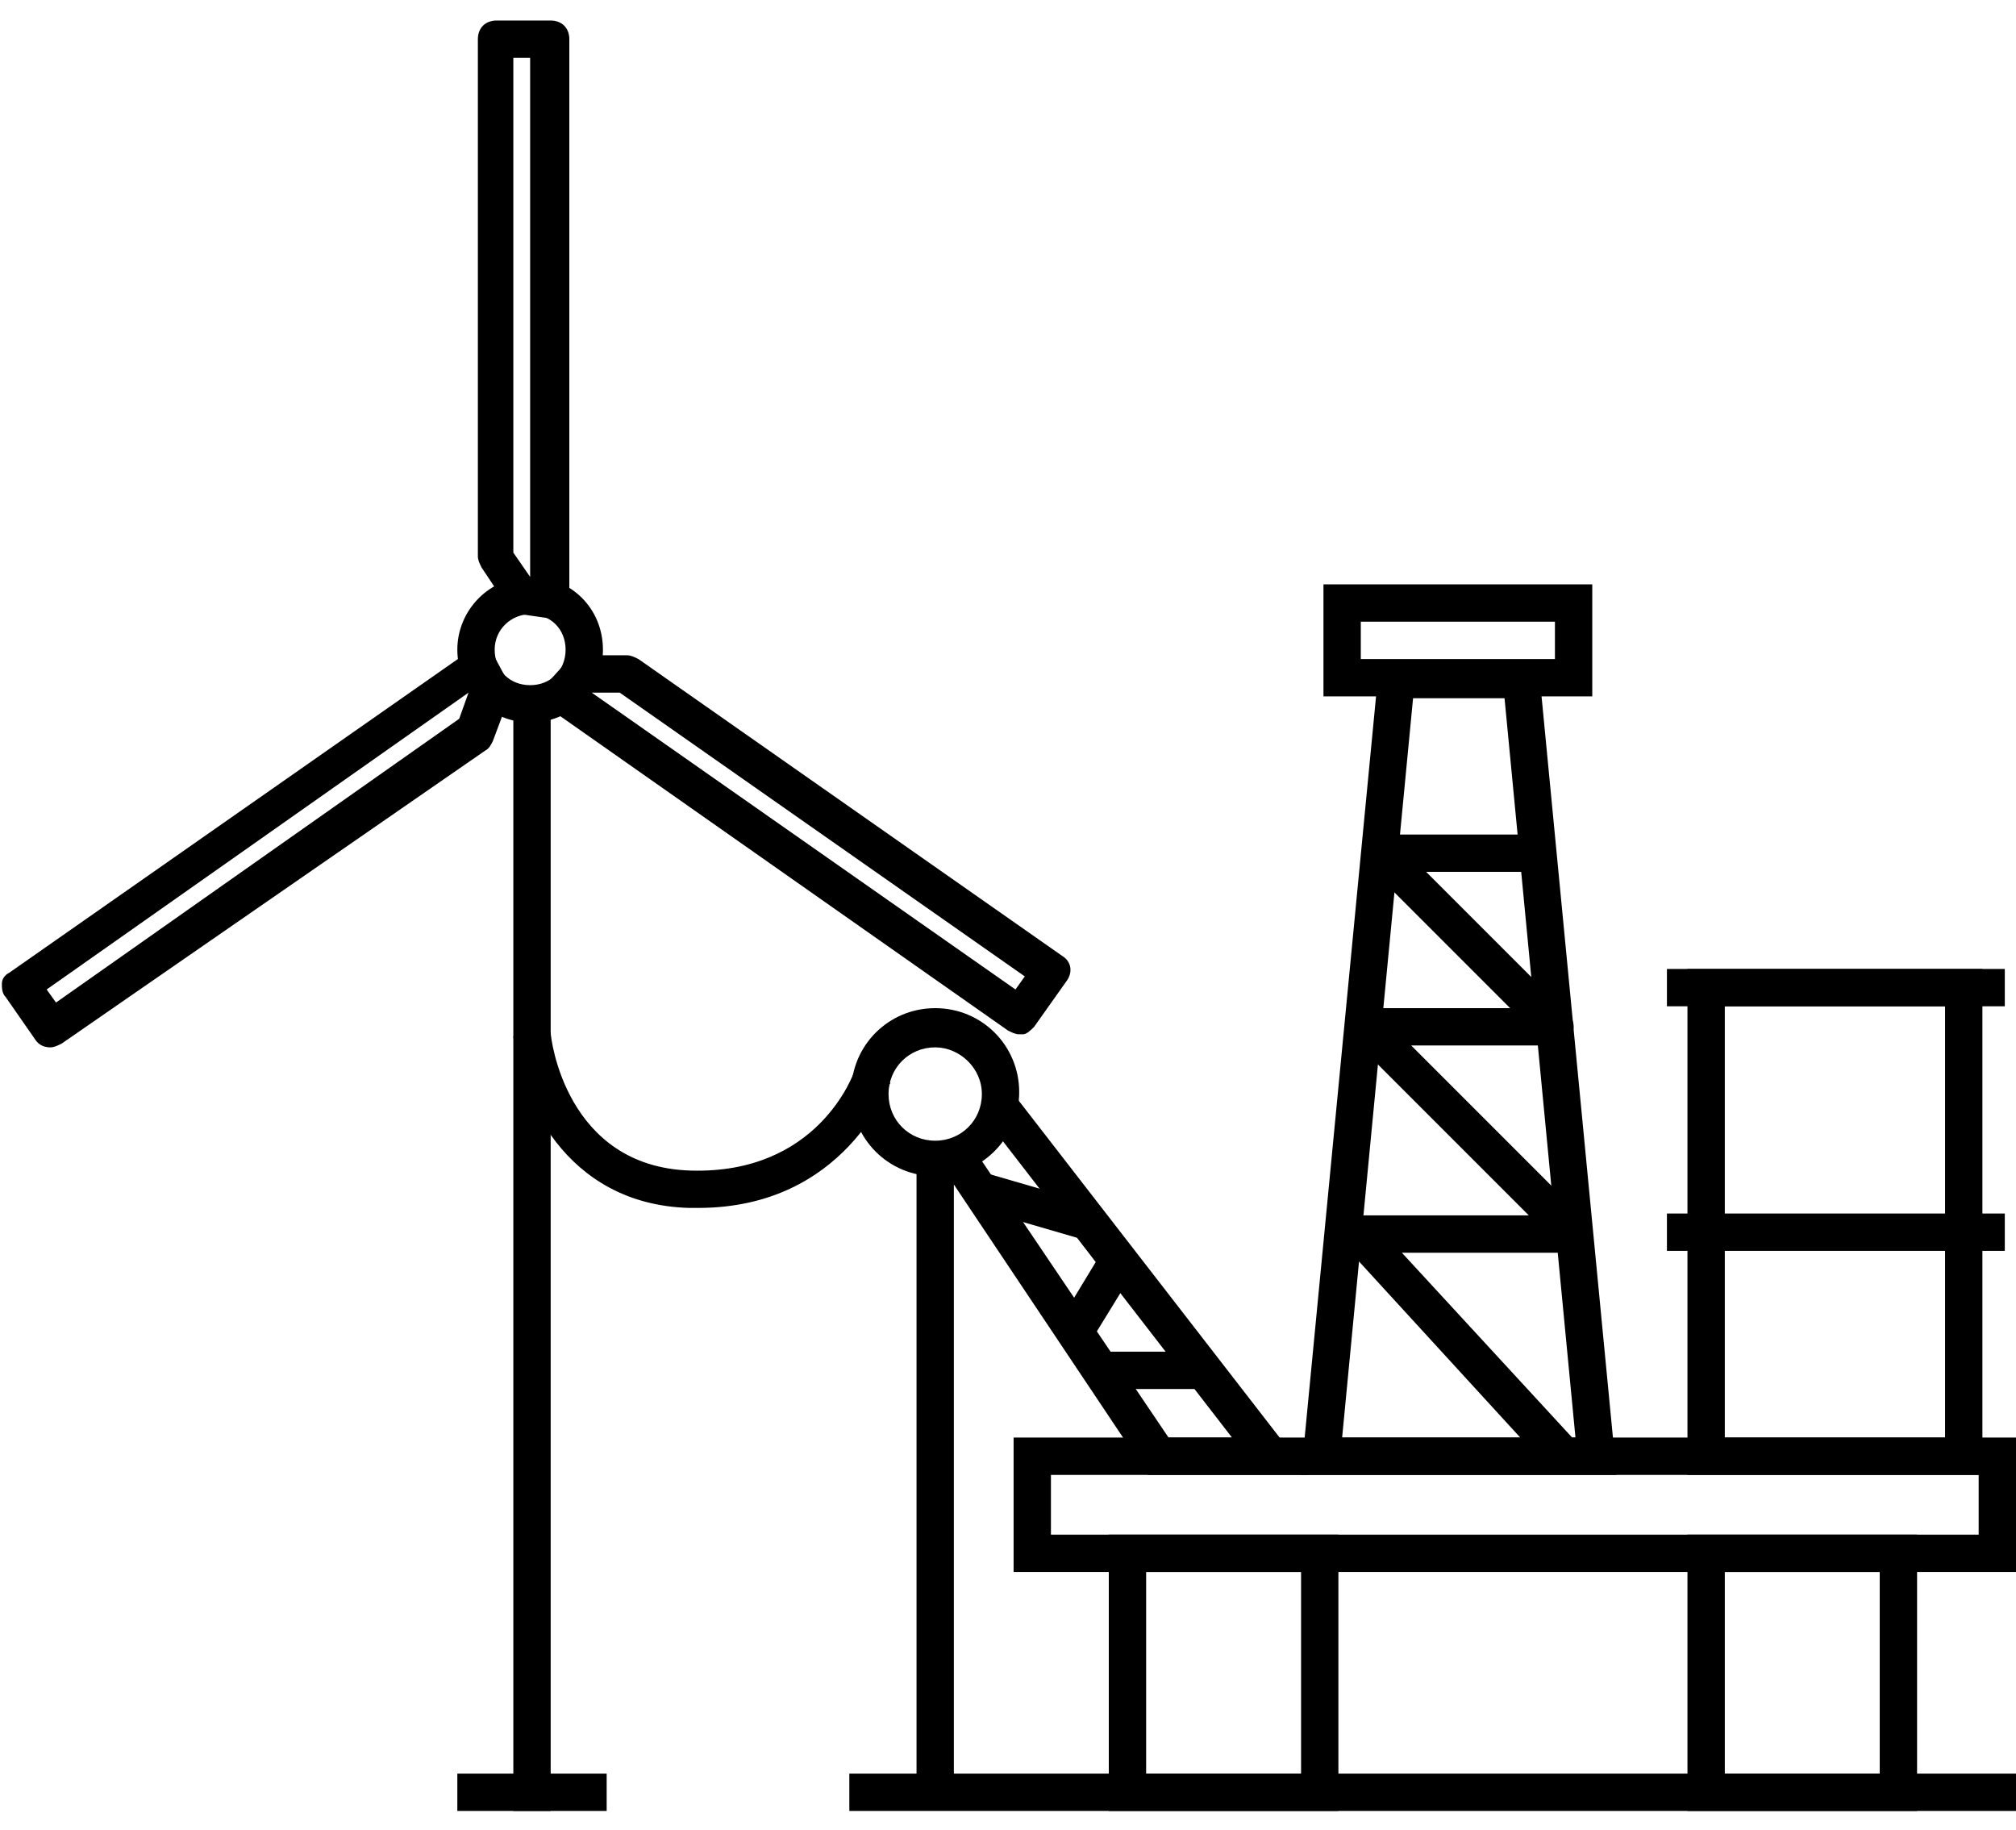
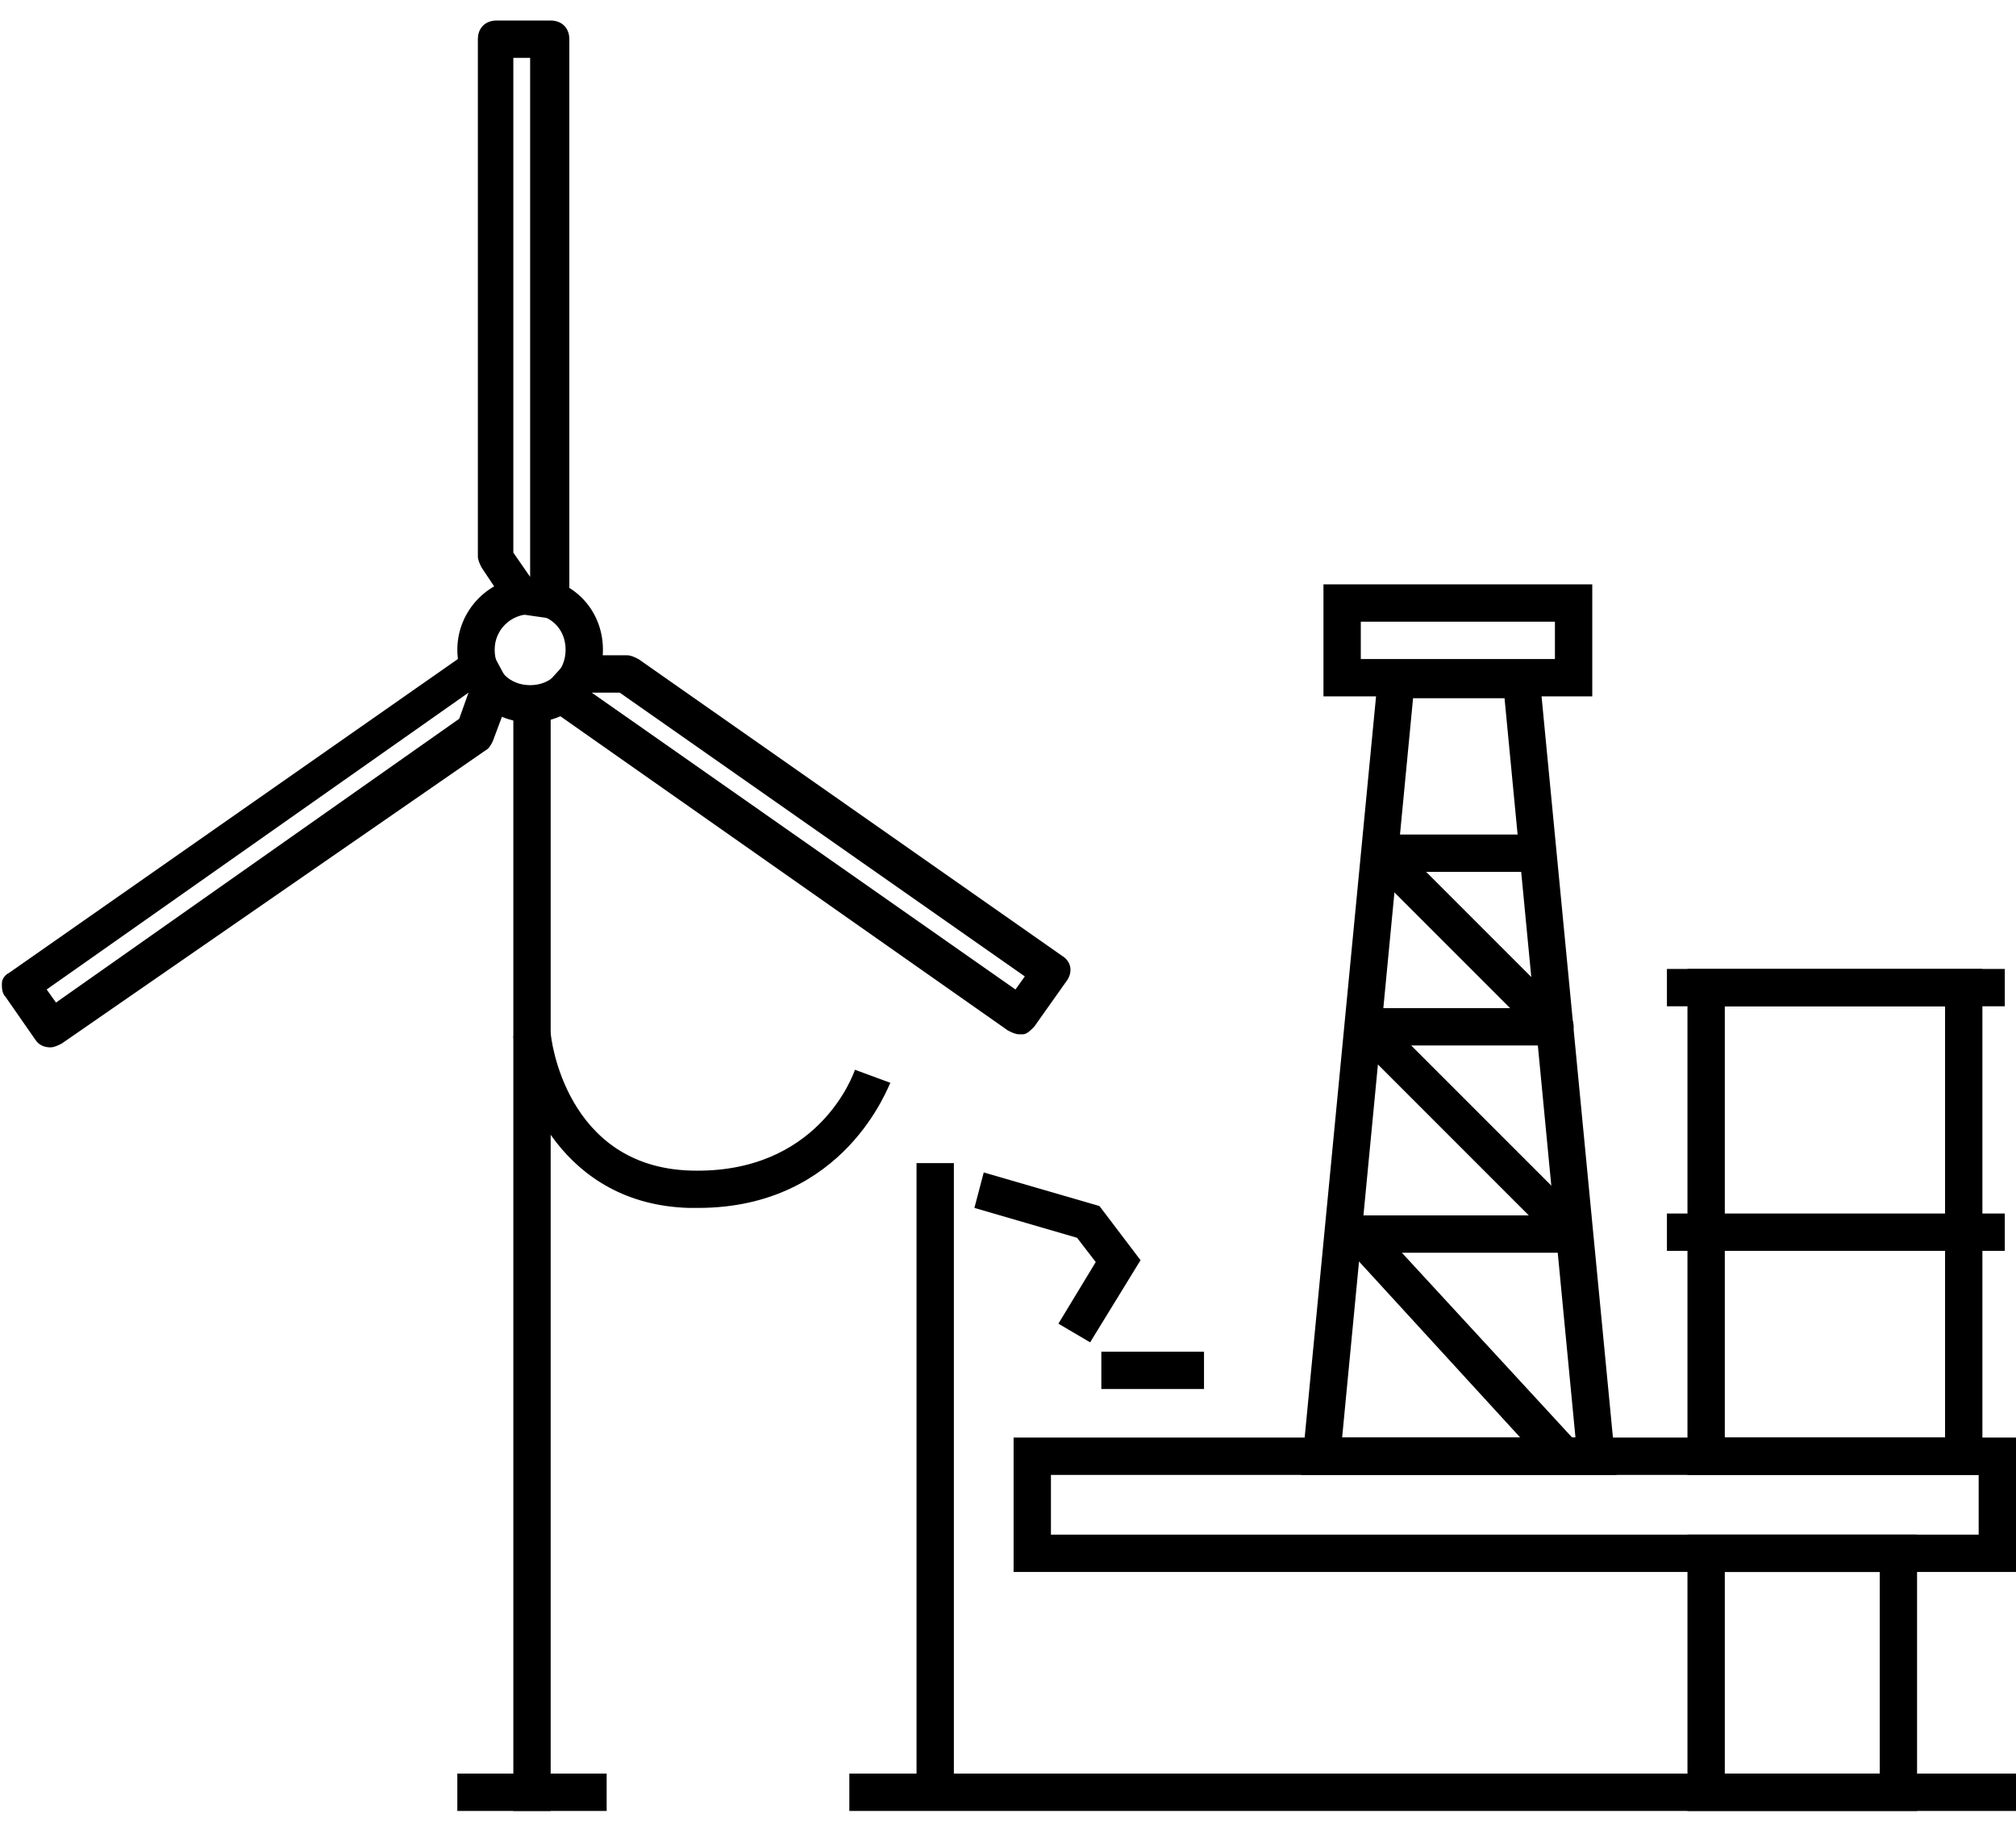
<svg xmlns="http://www.w3.org/2000/svg" version="1.1" x="0px" y="0px" viewBox="0 0 108 98" style="enable-background:new 0 0 108 98;" xml:space="preserve">
  <style type="text/css">
	.st0{display:none;}
	.st1{display:inline;}
</style>
  <g id="offshore">
    <g>
      <path d="M102.8,97H90.4V82.2h12.3V97z M92.4,95h8.3V84.2h-8.3V95z" />
    </g>
    <g>
-       <path d="M71.8,97H59.4V82.2h12.3V97z M61.4,95h8.3V84.2h-8.3V95z" />
-     </g>
+       </g>
    <g>
      <path d="M107.9,84.2H54.3V77h53.7V84.2z M56.3,82.2h49.7V79H56.3V82.2z" />
    </g>
    <g>
      <path d="M106.2,79H90.4V51.9h15.8V79z M92.4,77h11.8V53.9H92.4V77z" />
    </g>
    <g>
      <rect x="89.3" y="65" width="18.1" height="2" />
    </g>
    <g>
      <rect x="89.3" y="51.9" width="18.1" height="2" />
    </g>
    <g>
      <path d="M86.6,79H69.7l4.2-43.6h8.5L86.6,79z M71.9,77h12.5l-3.8-39.6h-4.9L71.9,77z" />
    </g>
    <g>
-       <polygon points="70.1,79 61.5,79 50.4,62.4 52,61.3 62.6,77 66,77 52.7,59.8 54.3,58.6   " />
-     </g>
-     <g>
-       <path d="M50.1,63c-2.5,0-4.5-2-4.5-4.5s2-4.5,4.5-4.5s4.5,2,4.5,4.5S52.5,63,50.1,63z M50.1,56.1c-1.4,0-2.5,1.1-2.5,2.5    s1.1,2.5,2.5,2.5c1.4,0,2.5-1.1,2.5-2.5S51.4,56.1,50.1,56.1z" />
-     </g>
+       </g>
+     <g>
+       </g>
    <g>
      <rect x="49.1" y="62.3" width="2" height="33.7" />
    </g>
    <g>
      <rect x="45.5" y="95" width="62.5" height="2" />
    </g>
    <g>
      <path d="M85.3,37.3H70.9v-6h14.4V37.3z M72.9,35.3h10.4v-2H72.9V35.3z" />
    </g>
    <g>
      <rect x="59" y="72.4" width="5.5" height="2" />
    </g>
    <g>
      <polygon points="58.4,71.9 56.7,70.9 58.7,67.6 57.7,66.3 52.2,64.7 52.7,62.8 58.9,64.6 61.1,67.5   " />
    </g>
    <g>
      <path d="M83,78.7L72.1,66.8c-0.3-0.3-0.3-0.7-0.2-1.1c0.2-0.4,0.5-0.6,0.9-0.6h9.1l-9.4-9.4c-0.3-0.3-0.4-0.7-0.2-1.1    c0.2-0.4,0.5-0.6,0.9-0.6h7.7l-7.6-7.6c-0.3-0.3-0.4-0.7-0.2-1.1c0.2-0.4,0.5-0.6,0.9-0.6h8.4v2h-6l7.6,7.6    c0.3,0.3,0.4,0.7,0.2,1.1c-0.2,0.4-0.5,0.6-0.9,0.6h-7.7l9.4,9.4c0.3,0.3,0.4,0.7,0.2,1.1c-0.2,0.4-0.5,0.6-0.9,0.6h-9.2l9.4,10.2    L83,78.7z" />
    </g>
    <g>
      <rect x="24.5" y="95" width="8" height="2" />
    </g>
    <g>
      <rect x="27.5" y="37" width="2" height="60" />
    </g>
    <g>
      <path d="M28.4,38.7c-2.1,0-3.9-1.7-3.9-3.9c0-2.1,1.7-3.9,3.9-3.9s3.9,1.7,3.9,3.9C32.3,37,30.6,38.7,28.4,38.7z M28.4,32.9    c-1,0-1.9,0.8-1.9,1.9s0.8,1.9,1.9,1.9s1.9-0.8,1.9-1.9S29.5,32.9,28.4,32.9z" />
    </g>
    <g>
      <path d="M29.4,33.1c0,0-0.1,0-0.1,0l-1.4-0.2c-0.3,0-0.5-0.2-0.7-0.4l-1.4-2.1c-0.1-0.2-0.2-0.4-0.2-0.6V2.1c0-0.6,0.4-1,1-1h2.9    c0.6,0,1,0.4,1,1v30c0,0.3-0.1,0.6-0.3,0.8C29.9,33,29.7,33.1,29.4,33.1z M27.5,29.6l0.9,1.3V3.1h-0.9V29.6z" />
    </g>
    <g>
      <path d="M54.6,55.4c-0.2,0-0.4-0.1-0.6-0.2L29.5,38c-0.2-0.2-0.4-0.4-0.4-0.7c0-0.3,0.1-0.6,0.3-0.8l1-1.1    c0.2-0.2,0.5-0.3,0.7-0.3l2.5,0c0.2,0,0.4,0.1,0.6,0.2l22.7,15.9c0.5,0.3,0.6,0.9,0.2,1.4L55.4,55c-0.2,0.2-0.4,0.4-0.6,0.4    C54.7,55.4,54.7,55.4,54.6,55.4z M31.7,37.1L54.4,53l0.5-0.7L33.2,37.1L31.7,37.1z" />
    </g>
    <g>
      <path d="M2.7,56.1c-0.3,0-0.6-0.1-0.8-0.4l-1.6-2.3c-0.2-0.2-0.2-0.5-0.2-0.7c0-0.3,0.2-0.5,0.4-0.6l24.6-17.2    c0.2-0.2,0.5-0.2,0.8-0.2c0.3,0.1,0.5,0.3,0.6,0.5l0.7,1.3c0.1,0.3,0.2,0.5,0.1,0.8l-0.9,2.4c-0.1,0.2-0.2,0.4-0.4,0.5L3.3,55.9    C3.1,56,2.9,56.1,2.7,56.1z M2.5,53L3,53.7l21.6-15.2l0.5-1.4L2.5,53z" />
    </g>
    <g>
      <path d="M37.4,64.7c-0.2,0-0.3,0-0.5,0c-6.7-0.2-9.1-6.1-9.4-9.2l2-0.2c0,0.3,0.8,7.2,7.5,7.4c6.8,0.2,8.7-5.1,8.8-5.4l1.9,0.7    C47.6,58.1,45.3,64.7,37.4,64.7z" />
    </g>
  </g>
  <g id="Young_professionals" class="st0">
    <g class="st1">
      <g>
-         <path d="M54,82.4L16.8,70L54,57.6L91.2,70L54,82.4z M23.1,70L54,80.3L84.9,70L54,59.7L23.1,70z" />
-       </g>
+         </g>
      <g>
        <path d="M54.5,93.3c-7.8,0-15-2.7-20.4-7.6c-0.2-0.2-0.3-0.5-0.3-0.7v-10c0-0.6,0.4-1,1-1s1,0.4,1,1v9.6c5,4.4,11.6,6.8,18.7,6.8     c6.8,0,12.6-2.2,17.8-6.8v-9.6c0-0.6,0.4-1,1-1s1,0.4,1,1v10c0,0.3-0.1,0.5-0.3,0.7C68.3,90.8,61.9,93.3,54.5,93.3z" />
      </g>
      <g>
        <path d="M26,91.1c-0.6,0-1-0.4-1-1V72c0-0.6,0.4-1,1-1s1,0.4,1,1v18.1C27,90.6,26.6,91.1,26,91.1z" />
      </g>
      <g>
        <path d="M26,97c-1.1,0-2-0.9-2-2v-4.9c0-1.1,0.9-2,2-2s2,0.9,2,2V95C28,96.1,27.1,97,26,97z" />
      </g>
    </g>
  </g>
  <g id="digital_oil_and_gas" class="st0">
    <g class="st1">
      <g>
        <path d="M82.1,87.4H25.9V48h56.2V87.4z M27.9,85.4h52.2V50H27.9V85.4z M77.8,80.2H30.2V52.4h47.6V80.2z M32.2,78.2h43.6V54.4     H32.2V78.2z" />
      </g>
      <g>
        <path d="M81.1,97H26.9l6.4-7.6h41.4L81.1,97z M31.2,95h45.6l-3.1-3.6H34.2L31.2,95z" />
      </g>
      <g>
        <g>
-           <path d="M63,74.9H45v-12H63V74.9z M47,72.9H61v-8H47V72.9z" />
+           <path d="M63,74.9H45v-12H63V74.9z H61v-8H47V72.9z" />
        </g>
        <g>
          <rect x="58.8" y="57.1" width="2" height="6.8" />
        </g>
        <g>
          <rect x="54.1" y="57.1" width="2" height="6.8" />
        </g>
      </g>
      <g>
        <rect x="39.2" y="73" width="30" height="2" />
      </g>
    </g>
  </g>
  <g id="CCUS" class="st0">
    <g class="st1">
      <g>
        <path d="M28.5,86.5V74.1l10.8,6.2L28.5,86.5z M30.5,77.6v5.5l4.8-2.8L30.5,77.6z" />
      </g>
      <g>
        <path d="M104.5,97H42.3V63.5h62.2V97z M44.3,95h58.2V65.5H44.3V95z" />
      </g>
      <g>
        <polygon points="28.7,81.3 7.1,81.3 7.1,54.7 9.1,54.7 9.1,79.3 28.7,79.3    " />
      </g>
      <g>
        <rect x="7" y="42.2" width="2" height="7.9" />
      </g>
      <g>
        <path d="M76.1,51.9H18.2V26.3h57.8V51.9z M20.2,49.9h53.8V28.3H20.2V49.9z" />
      </g>
      <g>
        <path d="M69.1,28.3H57.7l1.1-22.8H68L69.1,28.3z M59.8,26.3H67L66.1,7.5h-5.4L59.8,26.3z" />
      </g>
      <g>
-         <path d="M55,28.3H43.5l1.1-22.8h9.2L55,28.3z M45.6,26.3h7.2L52,7.5h-5.4L45.6,26.3z" />
-       </g>
+         </g>
      <g>
        <path d="M9,43.4H7v-2.2c0-3.3,2.7-6,6-6h6.3v2H13c-2.2,0-4,1.8-4,4V43.4z" />
      </g>
      <g>
        <rect x="3.5" y="49.9" width="83.3" height="2" />
      </g>
      <g>
        <path d="M73.2,92.8c-13.9,0-24.9-5.5-24.9-12.6c0-7,10.9-12.6,24.9-12.6s24.9,5.5,24.9,12.6C98.1,87.3,87.2,92.8,73.2,92.8z      M73.2,69.7c-12.4,0-22.9,4.8-22.9,10.6s10.5,10.6,22.9,10.6S96.1,86,96.1,80.3S85.6,69.7,73.2,69.7z" />
      </g>
    </g>
  </g>
  <g id="LNG" class="st0">
    <g class="st1">
      <g>
        <path d="M57.4,83H34.6l0.2-1.2c1-5.4,5.7-9.3,11.2-9.3s10.2,3.9,11.2,9.3L57.4,83z M37.1,81h17.8c-1.2-3.8-4.8-6.4-8.9-6.4     S38.3,77.2,37.1,81z" />
      </g>
      <g>
        <path d="M83.1,83H60.3l0.2-1.2c1-5.4,5.7-9.3,11.2-9.3c5.5,0,10.2,3.9,11.2,9.3L83.1,83z M62.8,81h17.8c-1.2-3.8-4.8-6.4-8.9-6.4     C67.6,74.6,64.1,77.2,62.8,81z" />
      </g>
      <g>
        <path d="M98.7,96.4H9.1c-1.6,0-3-1.2-3.2-2.9L4.2,78.1h21.9v3h61.7v-3H106v2.1c0,0.9-0.2,1.8-0.6,2.5c-0.2,0.3-0.4,0.7-0.6,1.1     l-3.9,6.3c-0.7,1.2-0.8,2.6-0.4,4c0,0.2,0.1,0.3,0.1,0.5C100.5,95.5,99.7,96.4,98.7,96.4z M6.4,80.1l1.4,13.2     c0.1,0.6,0.6,1.1,1.2,1.1h89.4c-0.4-1.8-0.2-3.7,0.7-5.3l3.9-6.3c0.2-0.4,0.4-0.7,0.5-0.9c0.3-0.5,0.4-1.1,0.4-1.7v-0.1H89.8v3     H24.1v-3H6.4z" />
      </g>
      <g>
        <path d="M30.6,83h-6.4l0-3.2l-17,0V71l7.6,0l1.5-2.6l0-10.3h16.8v5.2h-2.6v1.1l2.6,0v5.1h-2.6V83z M26.2,81h2.4V67.5h2.6v-1.1     l-2.6,0v-5.1h2.6V60H18.3l0,8.9L15.9,73l-6.7,0v4.8l17,0L26.2,81z" />
      </g>
      <g>
        <rect x="2" y="95" width="104" height="2" />
      </g>
    </g>
  </g>
  <g id="robotics" class="st0">
    <g class="st1">
      <g>
        <path d="M36.2,66.9c-5.4,0-9.8-4.4-9.8-9.8s4.4-9.8,9.8-9.8s9.8,4.4,9.8,9.8S41.6,66.9,36.2,66.9z M36.2,49.4     c-4.3,0-7.8,3.5-7.8,7.8s3.5,7.8,7.8,7.8c4.3,0,7.8-3.5,7.8-7.8S40.5,49.4,36.2,49.4z" />
      </g>
      <g>
        <path d="M62.1,42.3c-2.9,0-5.3-2.4-5.3-5.3c0-2.9,2.4-5.3,5.3-5.3s5.3,2.4,5.3,5.3C67.4,39.9,65,42.3,62.1,42.3z M62.1,33.7     c-1.8,0-3.3,1.5-3.3,3.3s1.5,3.3,3.3,3.3s3.3-1.5,3.3-3.3S63.9,33.7,62.1,33.7z" />
      </g>
      <g>
        <path d="M67.9,97H35.2V87h32.7V97z M37.2,95h28.7v-6H37.2V95z" />
      </g>
      <g>
        <path d="M57.2,89c-0.4,0-0.7-0.2-0.9-0.5L42.5,63.4c-0.3-0.5-0.1-1.1,0.4-1.4c0.5-0.3,1.1-0.1,1.4,0.4l13.8,25.1     c0.3,0.5,0.1,1.1-0.4,1.4C57.6,89,57.4,89,57.2,89z" />
      </g>
      <g>
        <path d="M46.5,89c-0.4,0-0.7-0.2-0.9-0.5L33.5,66.4c-0.3-0.5-0.1-1.1,0.4-1.4c0.5-0.3,1.1-0.1,1.4,0.4l12.1,22.1     c0.3,0.5,0.1,1.1-0.4,1.4C46.8,89,46.7,89,46.5,89z" />
      </g>
      <g>
        <path d="M40.3,50.5c-0.3,0-0.6-0.1-0.8-0.4c-0.3-0.5-0.2-1.1,0.2-1.4l17.5-12.4c0.5-0.3,1.1-0.2,1.4,0.2c0.3,0.4,0.2,1.1-0.2,1.4     L40.9,50.3C40.7,50.4,40.5,50.5,40.3,50.5z" />
      </g>
      <g>
        <path d="M44.4,54.1c-0.3,0-0.6-0.1-0.8-0.4c-0.3-0.4-0.2-1.1,0.2-1.4l15.9-12.1c0.4-0.3,1.1-0.2,1.4,0.2c0.3,0.4,0.2,1.1-0.2,1.4     L45,53.9C44.8,54,44.6,54.1,44.4,54.1z" />
      </g>
      <g>
        <path d="M80.6,60.1L80.6,60.1c-0.6,0-1-0.4-1-1l0-5c0-0.3-0.2-0.6-0.5-0.7l-4.7-1.7c-0.5-0.2-0.8-0.8-0.6-1.3     c0.2-0.5,0.8-0.8,1.3-0.6l4.7,1.7c1.1,0.4,1.8,1.5,1.8,2.6l0,5C81.6,59.7,81.1,60.1,80.6,60.1z" />
      </g>
      <g>
        <path d="M77.3,62.4c-0.1,0-0.2,0-0.3-0.1l-4.7-1.7c-1.1-0.4-1.8-1.5-1.8-2.6v-5c0-0.6,0.4-1,1-1s1,0.4,1,1v5     c0,0.3,0.2,0.6,0.5,0.7l4.7,1.7c0.5,0.2,0.8,0.8,0.6,1.3C78.1,62.1,77.7,62.4,77.3,62.4z" />
      </g>
      <g>
        <path d="M69.2,55.4L66.1,51l8.5-6l3.1,4.4L69.2,55.4z M68.9,51.5l0.8,1.1l5.2-3.7l-0.8-1.1L68.9,51.5z" />
      </g>
      <g>
        <rect x="65.4" y="39.6" transform="matrix(0.817 -0.576 0.576 0.817 -14.221 46.594)" width="2" height="12.3" />
      </g>
      <g>
        <rect x="68.6" y="37.3" transform="matrix(0.817 -0.576 0.576 0.817 -12.312 48.042)" width="2" height="12.3" />
      </g>
    </g>
  </g>
</svg>